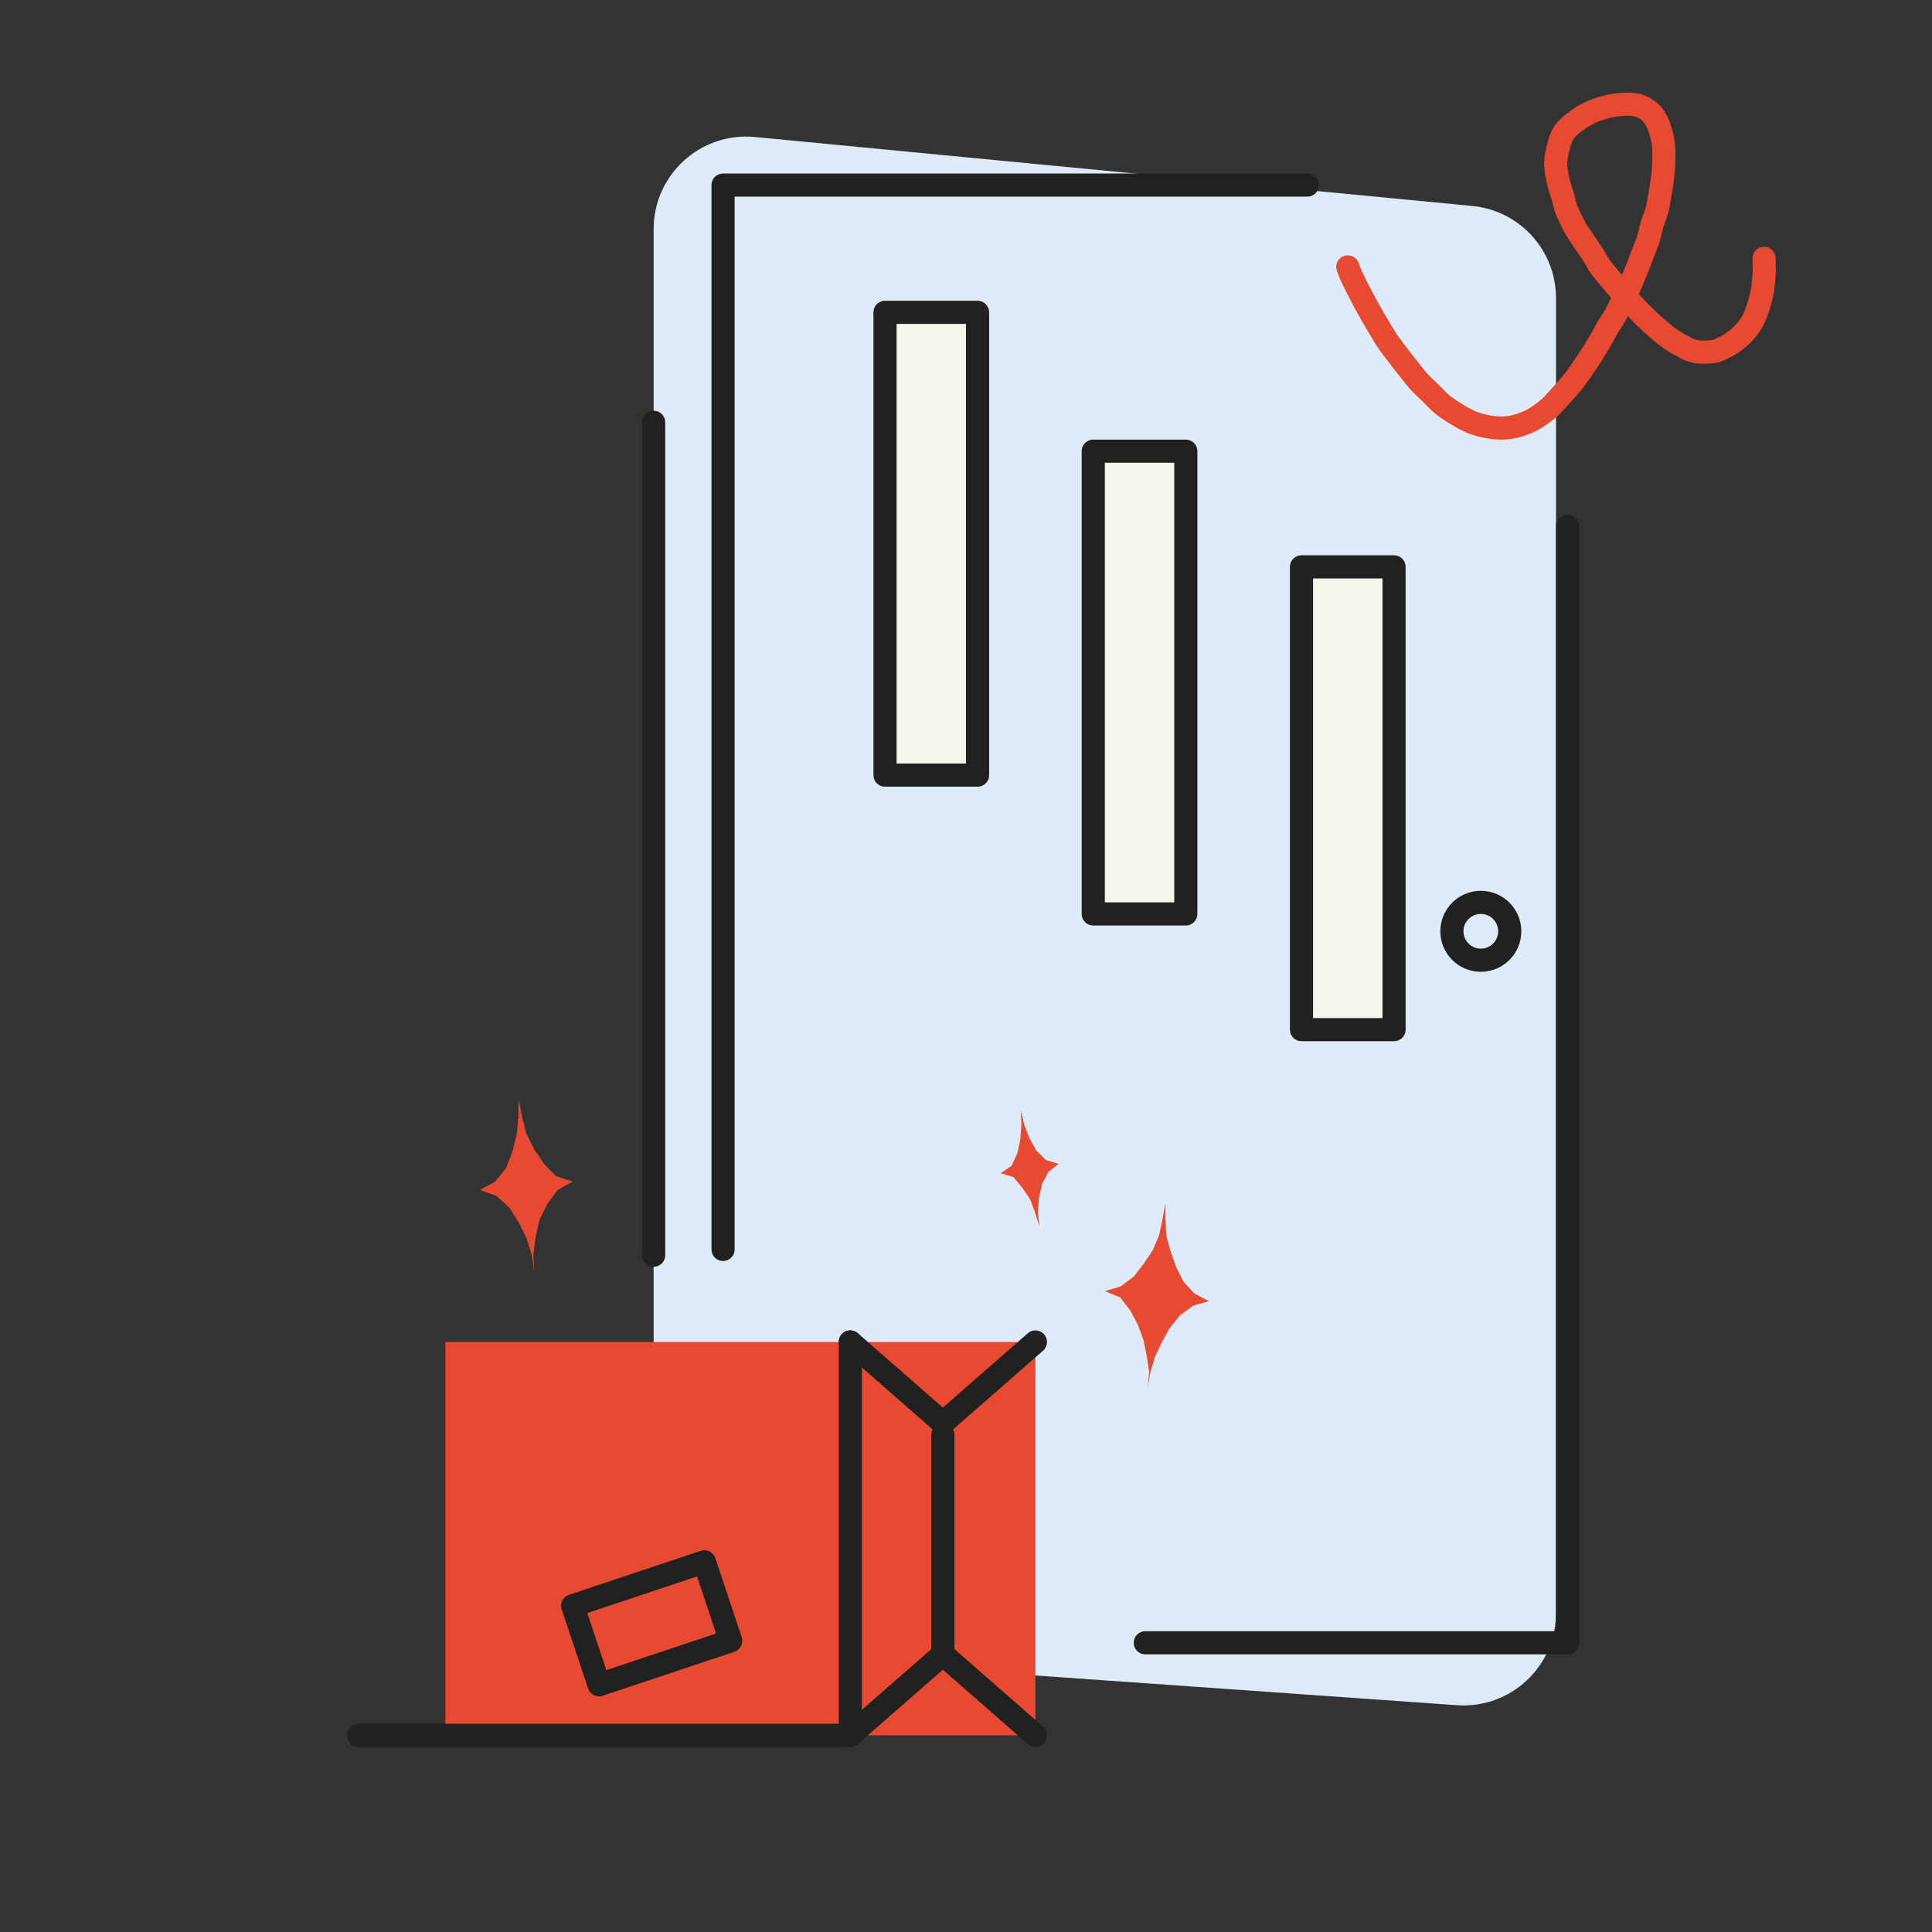
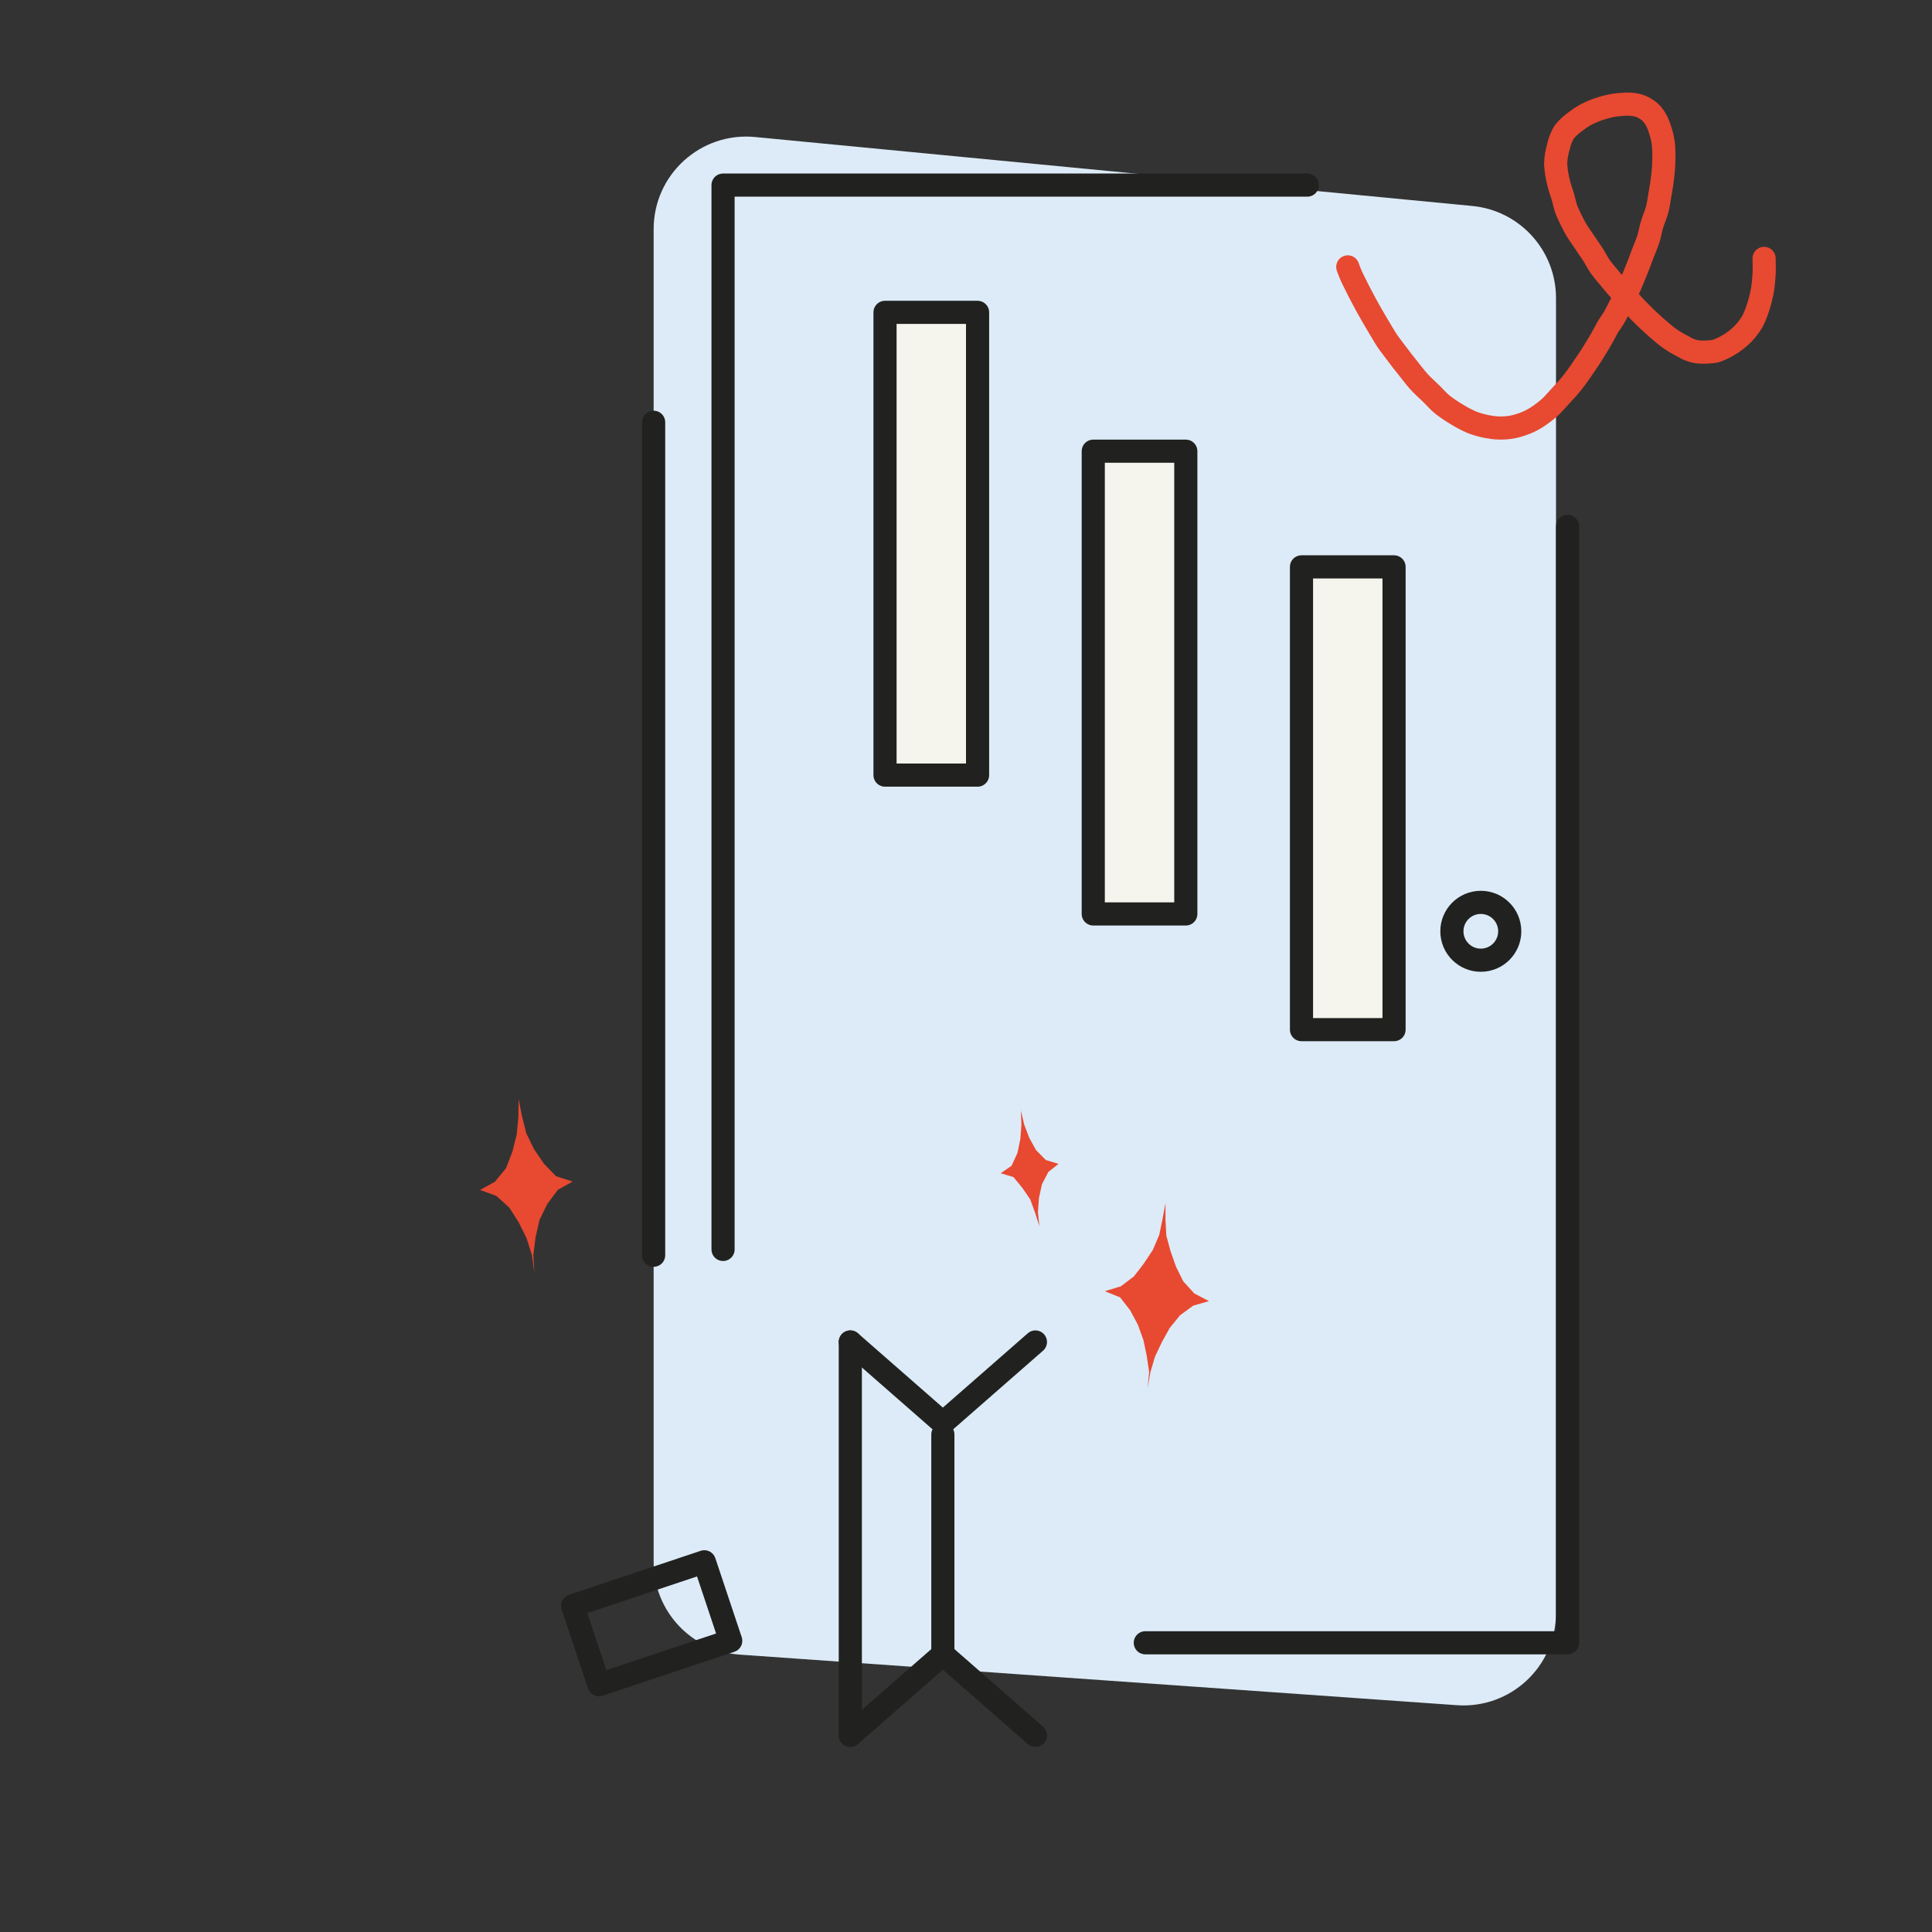
<svg xmlns="http://www.w3.org/2000/svg" width="167" height="167" viewBox="0 0 167 167" fill="none">
  <rect x="0" y="0" width="167" height="167" fill="#333333" stroke="none" />
  <path d="M46.185 110L46.101 108.463L46.298 106.935L46.637 105.435L47.319 104.053L48.226 102.843L49.5 102.132L48.06 101.67L47.008 100.579L46.161 99.332L45.496 97.967L45.121 96.492L44.827 95L44.81 96.533L44.665 98.057L44.294 99.541L43.742 100.975L42.77 102.153L41.5 102.856L42.907 103.375L44.028 104.388L44.843 105.668L45.516 107.029L45.976 108.484L46.185 110Z" fill="#E84931" />
  <path d="M65.266 11.843L127.266 17.804C131.368 18.199 134.5 21.646 134.5 25.768V139.416C134.5 144.056 130.566 147.723 125.937 147.396L63.937 143.024C59.748 142.729 56.5 139.244 56.5 135.044V19.806C56.5 15.085 60.566 11.391 65.266 11.843Z" fill="#DCEBF7" />
  <path d="M56.5 36.5V108.5M135.5 45.5V122V125V142H99" stroke="#21211F" stroke-width="2" stroke-linecap="round" stroke-linejoin="round" />
  <path d="M84.5 27H82.402H76.5V67H84.5V27Z" fill="#F5F5ED" stroke="#21211F" stroke-width="2" stroke-linecap="round" stroke-linejoin="round" />
  <path d="M102.5 39H100.402H94.5V79H102.5V39Z" fill="#F5F5ED" stroke="#21211F" stroke-width="2" stroke-linecap="round" stroke-linejoin="round" />
  <path d="M120.5 49H118.402H112.5V89H120.5V49Z" fill="#F5F5ED" stroke="#21211F" stroke-width="2" stroke-linecap="round" stroke-linejoin="round" />
  <path d="M62.5 108V16H113" stroke="#21211F" stroke-width="2" stroke-linecap="round" stroke-linejoin="round" />
  <circle cx="2.5" cy="2.5" r="2.5" transform="matrix(-1 0 0 1 130.5 78)" stroke="#21211F" stroke-width="2" stroke-linecap="round" stroke-linejoin="round" />
-   <path d="M38.5 116H89.5V150H38.5V116Z" fill="#E84931" />
  <path d="M73.5 116V150" stroke="#21211F" stroke-width="2" stroke-linecap="round" stroke-linejoin="round" />
  <path d="M89.5 116L81.5 123L73.5 116" stroke="#21211F" stroke-width="2" stroke-linecap="round" stroke-linejoin="round" />
  <path d="M89.5 150L81.5 143L73.5 150" stroke="#21211F" stroke-width="2" stroke-linecap="round" stroke-linejoin="round" />
  <path d="M81.5 143L81.5 124" stroke="#21211F" stroke-width="2" stroke-linecap="round" stroke-linejoin="round" />
  <rect x="51.781" y="145.63" width="7.2" height="12" transform="rotate(-108.465 51.781 145.63)" stroke="#21211F" stroke-width="2" stroke-linecap="round" stroke-linejoin="round" />
  <path d="M152.486 22.336C152.486 22.809 152.518 23.273 152.486 23.726C152.454 24.179 152.414 24.667 152.339 25.112C152.254 25.569 152.142 26.02 152.002 26.463C151.871 26.909 151.699 27.343 151.49 27.759C151.257 28.163 150.973 28.537 150.645 28.872C149.987 29.532 149.185 30.037 148.301 30.351C147.835 30.43 147.361 30.456 146.889 30.429C146.414 30.388 145.957 30.234 145.556 29.98C145.127 29.77 144.715 29.529 144.322 29.258C143.965 28.997 143.6 28.688 143.216 28.356C142.831 28.024 142.529 27.728 142.169 27.388C141.808 27.048 141.51 26.724 141.173 26.369C140.836 26.014 140.538 25.678 140.217 25.315C139.896 24.952 139.59 24.608 139.289 24.238C138.987 23.867 138.67 23.515 138.384 23.133C138.099 22.75 137.904 22.313 137.639 21.922C137.373 21.532 137.107 21.142 136.845 20.751C136.583 20.361 136.298 19.97 136.08 19.553C135.861 19.135 135.643 18.698 135.461 18.272C135.278 17.846 135.199 17.347 135.064 16.91C134.905 16.466 134.772 16.014 134.667 15.555C134.561 15.094 134.494 14.625 134.469 14.153C134.483 13.68 134.558 13.21 134.691 12.755C134.785 12.29 134.955 11.843 135.195 11.432C135.491 11.058 135.844 10.731 136.242 10.464C136.607 10.174 137.007 9.93 137.432 9.738C137.865 9.539 138.315 9.378 138.777 9.257C139.234 9.132 139.704 9.055 140.177 9.027C140.652 8.973 141.132 9 141.597 9.109C142.061 9.252 142.478 9.512 142.807 9.863C143.107 10.231 143.328 10.654 143.458 11.108C143.618 11.55 143.727 12.008 143.783 12.475C143.826 12.94 143.837 13.409 143.815 13.876C143.815 14.325 143.779 14.793 143.719 15.278C143.66 15.762 143.6 16.191 143.509 16.671C143.418 17.151 143.374 17.589 143.259 18.057C143.144 18.526 142.942 18.936 142.803 19.392C142.664 19.849 142.605 20.31 142.45 20.759C142.295 21.208 142.105 21.63 141.938 22.075C141.772 22.52 141.617 22.957 141.435 23.39C141.252 23.824 141.086 24.265 140.895 24.694C140.705 25.124 140.499 25.545 140.28 25.967C140.062 26.389 139.856 26.81 139.638 27.228C139.42 27.646 139.118 28.009 138.888 28.43C138.658 28.852 138.448 29.266 138.202 29.664C137.956 30.062 137.714 30.48 137.46 30.867C137.206 31.253 136.929 31.647 136.667 32.038C136.405 32.428 136.115 32.819 135.826 33.178C135.536 33.537 135.191 33.9 134.882 34.236C134.572 34.572 134.243 34.966 133.906 35.267C133.555 35.567 133.184 35.843 132.795 36.094C132.396 36.347 131.965 36.549 131.514 36.695C131.056 36.859 130.576 36.958 130.09 36.988C129.602 37.02 129.113 36.987 128.634 36.891C128.151 36.809 127.678 36.678 127.222 36.5C126.772 36.303 126.337 36.075 125.921 35.817C125.499 35.566 125.092 35.291 124.703 34.993C124.33 34.693 124.013 34.314 123.656 33.97C123.299 33.627 122.942 33.311 122.613 32.944C122.283 32.577 122.006 32.186 121.696 31.808C121.387 31.429 121.086 31.046 120.8 30.656C120.514 30.265 120.193 29.875 119.927 29.485C119.661 29.094 119.416 28.641 119.166 28.239C118.916 27.837 118.666 27.38 118.432 26.978C118.198 26.576 117.94 26.1 117.734 25.701C117.48 25.217 117.25 24.784 117.075 24.405C116.849 23.975 116.657 23.529 116.5 23.07" stroke="#E84931" stroke-width="2" stroke-linecap="round" stroke-linejoin="round" />
  <path d="M89.844 106L89.472 104.822L89.05 103.671L88.368 102.674L87.603 101.746L86.5 101.413L87.439 100.768L87.948 99.658L88.198 98.457L88.288 97.234L88.247 96L88.528 97.197L88.963 98.341L89.552 99.413L90.397 100.27L91.5 100.606L90.62 101.3L90.063 102.365L89.805 103.561L89.715 104.781L89.844 106Z" fill="#E84931" />
  <path d="M99.193 120L99.331 118.602L99.124 117.208L98.839 115.837L98.359 114.513L97.696 113.267L96.822 112.143L95.5 111.611L96.879 111.19L98.017 110.33L98.876 109.214L99.656 108.034L100.205 106.738L100.49 105.371L100.742 104V105.406L100.815 106.808L101.185 108.167L101.653 109.491L102.279 110.756L103.235 111.807L104.5 112.467L103.15 112.853L102.003 113.689L101.112 114.783L100.433 116.009L99.831 117.278L99.437 118.621L99.193 120Z" fill="#E84931" />
-   <path d="M73.5 150L31 150" stroke="#21211F" stroke-width="2" stroke-linecap="round" stroke-linejoin="round" />
</svg>